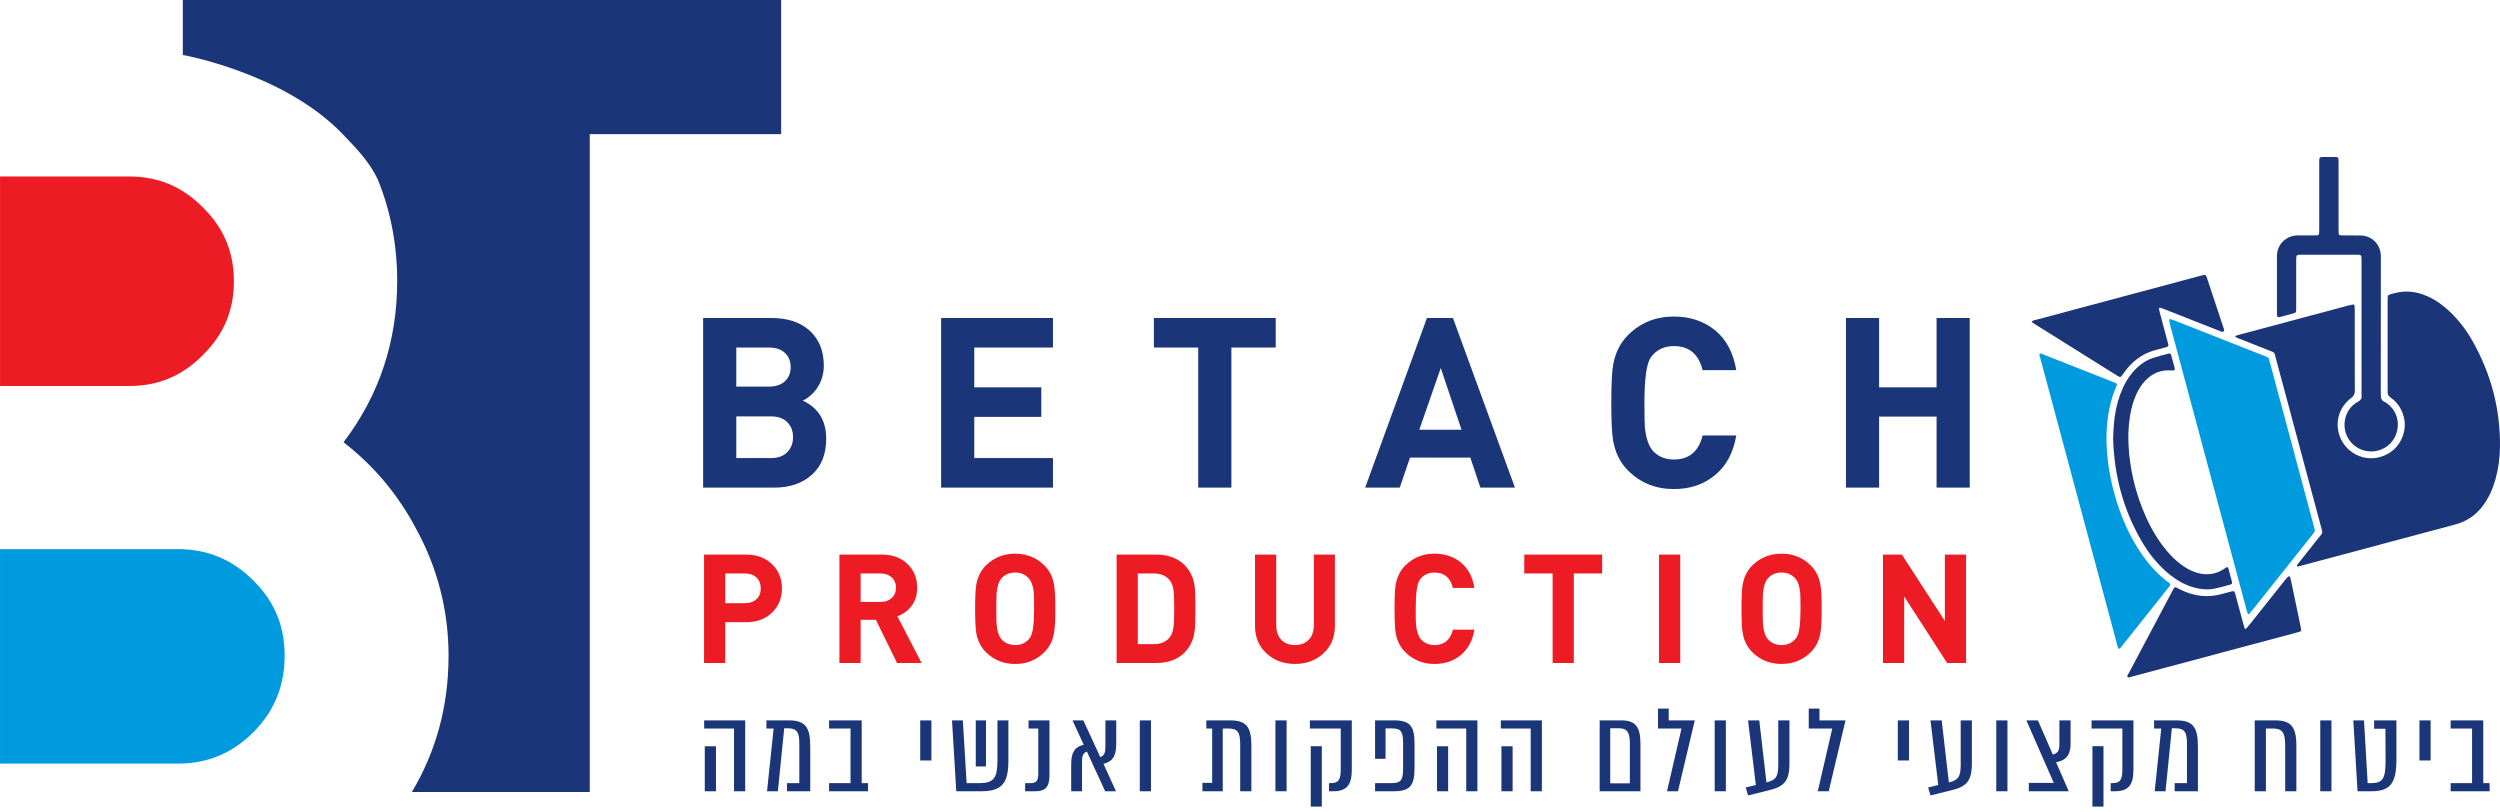
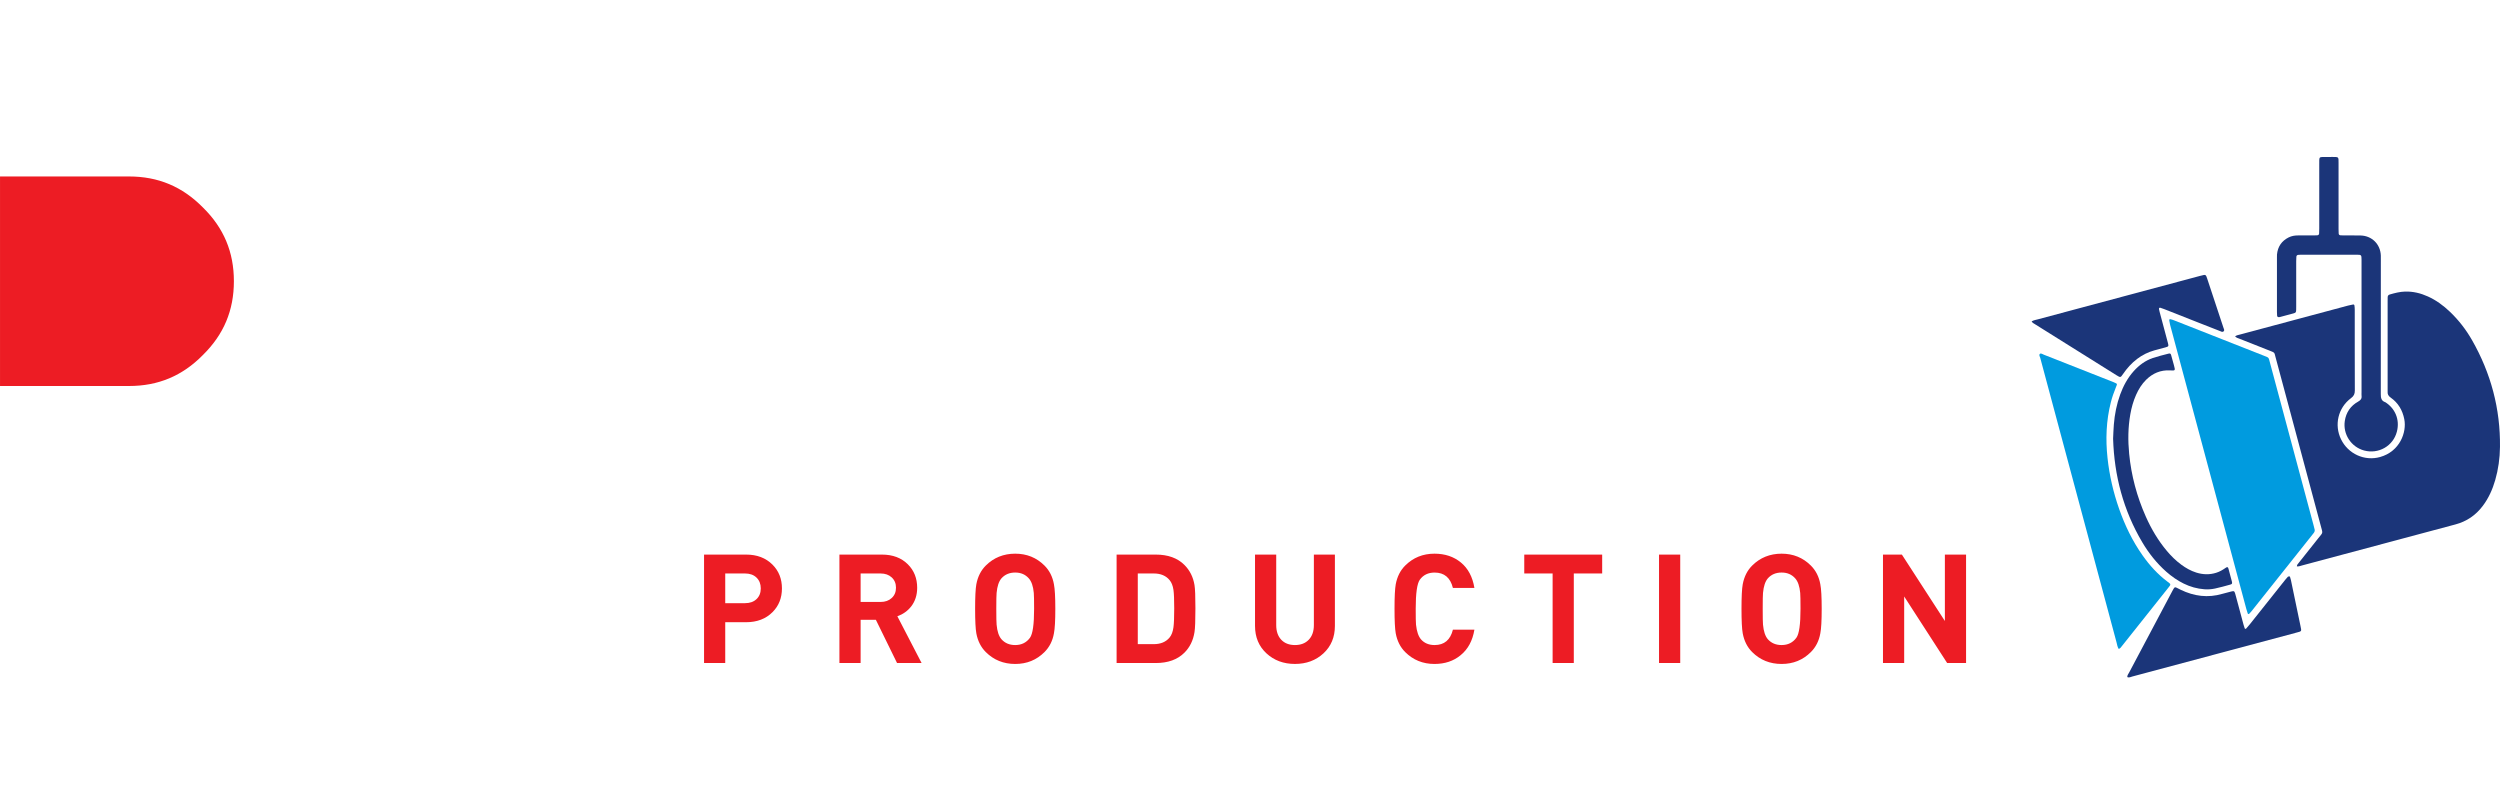
<svg xmlns="http://www.w3.org/2000/svg" width="345" height="112" viewBox="0 0 345 112" fill="none">
-   <path d="M24.549 75.778H0.002V105.378H24.549C28.645 105.378 32.062 103.952 34.998 101.018C37.874 98.096 39.277 94.65 39.277 90.494C39.277 86.337 37.876 83.017 34.998 80.14C32.062 77.208 28.643 75.78 24.549 75.78" fill="#009BDF" />
  <path d="M27.986 49.004C30.882 46.161 32.277 42.835 32.277 38.808C32.277 34.782 30.88 31.457 28.01 28.64C25.163 25.747 21.833 24.352 17.804 24.352H0.002V53.268H17.804C21.833 53.268 25.163 51.873 27.986 49.006" fill="#ED1C24" />
-   <path d="M107.8 18.508V0H25.23V7.583C25.23 7.583 39.221 10.085 47.288 18.508C49.075 20.375 50.989 22.303 52.138 24.787C53.912 29.12 54.812 33.8 54.812 38.806C54.812 47.109 52.322 54.576 47.406 61.03C51.562 64.244 54.919 68.237 57.398 72.926C60.383 78.352 61.901 84.271 61.901 90.494C61.901 97.431 60.174 103.712 56.837 109.296H81.386V18.508H107.804H107.8Z" fill="#1B3579" />
  <path d="M106.605 77.92C105.679 76.995 104.467 76.533 102.965 76.533H97.159V91.498H100.083V85.865H102.965C104.467 85.865 105.681 85.403 106.605 84.478C107.475 83.609 107.908 82.516 107.908 81.2C107.908 79.884 107.473 78.789 106.605 77.92ZM104.397 82.68C104.004 83.052 103.479 83.237 102.818 83.237H100.083V79.139H102.818C103.479 79.139 104.004 79.329 104.397 79.706C104.79 80.085 104.986 80.583 104.986 81.2C104.986 81.817 104.79 82.311 104.397 82.68ZM123.835 85.045C124.62 84.764 125.259 84.309 125.751 83.679C126.297 82.965 126.57 82.109 126.57 81.115C126.57 79.811 126.142 78.731 125.286 77.878C124.387 76.982 123.196 76.533 121.711 76.533H115.84V91.498H118.765V85.529H120.868L123.793 91.498H127.18L123.835 85.045ZM123.057 82.525C122.664 82.889 122.152 83.069 121.521 83.069H118.765V79.139H121.521C122.152 79.139 122.664 79.321 123.057 79.683C123.45 80.047 123.646 80.519 123.646 81.105C123.646 81.692 123.45 82.165 123.057 82.525ZM145.443 80.633C145.261 79.596 144.825 78.733 144.14 78.048C143.045 76.955 141.699 76.407 140.099 76.407C138.499 76.407 137.132 76.955 136.04 78.048C135.366 78.719 134.93 79.582 134.734 80.633C134.622 81.248 134.566 82.376 134.566 84.015C134.566 85.654 134.622 86.782 134.734 87.4C134.93 88.45 135.366 89.313 136.04 89.985C137.134 91.078 138.486 91.626 140.099 91.626C141.713 91.626 143.043 91.078 144.14 89.985C144.825 89.3 145.261 88.437 145.443 87.4C145.569 86.769 145.633 85.641 145.633 84.015C145.633 82.39 145.569 81.262 145.443 80.633ZM142.139 88.009C141.647 88.681 140.967 89.017 140.097 89.017C139.311 89.017 138.68 88.752 138.203 88.218C137.839 87.798 137.614 87.127 137.531 86.2C137.504 85.948 137.488 85.219 137.488 84.013C137.488 82.808 137.504 82.08 137.531 81.827C137.614 80.902 137.839 80.231 138.203 79.809C138.68 79.277 139.311 79.011 140.097 79.011C140.884 79.011 141.494 79.277 141.97 79.809C142.35 80.231 142.58 80.902 142.664 81.827C142.691 82.136 142.706 82.864 142.706 84.013C142.706 86.157 142.517 87.489 142.139 88.007M164.841 80.737C164.659 79.631 164.196 78.706 163.452 77.963C162.499 77.009 161.18 76.533 159.497 76.533H154.091V91.498H159.497C161.18 91.498 162.499 91.022 163.452 90.068C164.196 89.327 164.659 88.381 164.841 87.231C164.926 86.715 164.967 85.62 164.967 83.954C164.967 82.287 164.926 81.241 164.841 80.737ZM161.938 86.56C161.854 87.175 161.678 87.645 161.411 87.967C160.907 88.584 160.175 88.892 159.222 88.892H157.014V79.139H159.222C160.175 79.139 160.905 79.447 161.411 80.064C161.678 80.385 161.854 80.834 161.938 81.409C162.007 81.9 162.042 82.748 162.042 83.954C162.042 85.159 162.007 86.041 161.938 86.56ZM184.218 76.533H181.314V86.264C181.314 87.119 181.08 87.793 180.609 88.282C180.139 88.773 179.505 89.017 178.705 89.017C177.905 89.017 177.274 88.772 176.811 88.282C176.348 87.793 176.118 87.119 176.118 86.264V76.533H173.193V86.37C173.193 87.926 173.718 89.19 174.77 90.163C175.821 91.136 177.133 91.624 178.703 91.624C180.274 91.624 181.585 91.136 182.639 90.163C183.691 89.188 184.216 87.924 184.216 86.37V76.533H184.218ZM200.501 86.895C200.15 88.309 199.31 89.017 197.977 89.017C197.193 89.017 196.567 88.76 196.104 88.24C195.74 87.82 195.508 87.14 195.409 86.2C195.38 85.906 195.368 85.178 195.368 84.013C195.368 81.87 195.556 80.532 195.936 80C196.412 79.342 197.092 79.013 197.977 79.013C199.31 79.013 200.152 79.722 200.501 81.136H203.468C203.216 79.609 202.595 78.439 201.605 77.626C200.617 76.813 199.401 76.407 197.956 76.407C196.356 76.407 195.01 76.955 193.916 78.048C193.243 78.719 192.808 79.582 192.612 80.633C192.5 81.248 192.444 82.376 192.444 84.015C192.444 85.654 192.5 86.782 192.612 87.4C192.808 88.45 193.243 89.313 193.916 89.985C195.01 91.078 196.356 91.626 197.956 91.626C199.387 91.626 200.586 91.225 201.553 90.428C202.577 89.602 203.215 88.423 203.468 86.897H200.501V86.895ZM221.1 76.533H210.348V79.139H214.261V91.498H217.185V79.139H221.1V76.533ZM231.871 76.533H228.946V91.498H231.871V76.533ZM251.205 80.633C251.023 79.596 250.587 78.733 249.901 78.048C248.807 76.955 247.461 76.407 245.861 76.407C244.261 76.407 242.893 76.955 241.801 78.048C241.127 78.719 240.691 79.582 240.496 80.633C240.383 81.248 240.327 82.376 240.327 84.015C240.327 85.654 240.383 86.782 240.496 87.4C240.691 88.45 241.127 89.313 241.801 89.985C242.895 91.078 244.247 91.626 245.861 91.626C247.474 91.626 248.805 91.078 249.901 89.985C250.587 89.3 251.023 88.437 251.205 87.4C251.331 86.769 251.394 85.641 251.394 84.015C251.394 82.39 251.331 81.262 251.205 80.633ZM247.902 88.009C247.41 88.681 246.73 89.017 245.861 89.017C245.074 89.017 244.443 88.752 243.967 88.218C243.602 87.798 243.378 87.127 243.294 86.2C243.267 85.948 243.254 85.219 243.254 84.013C243.254 82.808 243.267 82.08 243.294 81.827C243.378 80.902 243.602 80.231 243.967 79.809C244.443 79.277 245.074 79.011 245.861 79.011C246.647 79.011 247.257 79.277 247.734 79.809C248.113 80.231 248.344 80.902 248.429 81.827C248.456 82.136 248.47 82.864 248.47 84.013C248.47 86.157 248.282 87.489 247.902 88.007M271.317 76.533H268.393V85.697L262.46 76.533H259.851V91.498H262.776V82.313L268.708 91.498H271.317V76.533Z" fill="#ED1C24" />
-   <path d="M110.788 55.292C111.513 54.942 112.148 54.395 112.698 53.648C113.357 52.705 113.686 51.643 113.686 50.459C113.686 48.443 113.043 46.842 111.761 45.658C110.477 44.474 108.706 43.882 106.446 43.882H97.033V67.291H106.841C108.991 67.291 110.725 66.699 112.042 65.515C113.359 64.331 114.017 62.676 114.017 60.55C114.017 58.052 112.942 56.297 110.792 55.288M108.321 52.611C107.794 53.104 107.048 53.352 106.084 53.352H101.608V47.959H106.084C107.048 47.959 107.796 48.206 108.321 48.7C108.848 49.193 109.111 49.845 109.111 50.656C109.111 51.467 108.848 52.121 108.321 52.612M108.65 62.394C108.123 62.941 107.366 63.216 106.38 63.216H101.608V57.462H106.38C107.368 57.462 108.125 57.73 108.65 58.267C109.177 58.804 109.44 59.489 109.44 60.321C109.44 61.154 109.177 61.844 108.65 62.392M145.311 63.216H134.451V57.527H143.7V53.45H134.451V47.959H145.311V43.882H129.876V67.291H145.311V63.214V63.216ZM176.052 43.882H159.234V47.959H165.354V67.291H169.929V47.959H176.05V43.882H176.052ZM200.505 43.882H196.918L188.393 67.291H193.166L194.582 63.148H202.908L204.291 67.291H209.064L200.507 43.882H200.505ZM195.864 59.304L198.826 50.788L201.688 59.304H195.864ZM234.962 60.091C234.414 62.305 233.097 63.412 231.013 63.412C229.785 63.412 228.806 63.005 228.084 62.194C227.513 61.537 227.15 60.474 226.997 59.006C226.953 58.545 226.932 57.405 226.932 55.587C226.932 52.233 227.228 50.139 227.821 49.307C228.566 48.278 229.632 47.761 231.013 47.761C233.097 47.761 234.414 48.868 234.962 51.082H239.603C239.208 48.692 238.237 46.862 236.692 45.59C235.144 44.319 233.24 43.684 230.982 43.684C228.481 43.684 226.374 44.54 224.663 46.248C223.61 47.301 222.93 48.648 222.622 50.292C222.446 51.256 222.359 53.021 222.359 55.587C222.359 58.152 222.446 59.915 222.622 60.881C222.93 62.525 223.61 63.872 224.663 64.925C226.376 66.635 228.481 67.489 230.982 67.489C233.219 67.489 235.096 66.864 236.61 65.616C238.212 64.323 239.209 62.481 239.605 60.091H234.964H234.962ZM271.823 43.882H267.248V53.45H259.316V43.882H254.741V67.291H259.316V57.492H267.248V67.291H271.823V43.882Z" fill="#1B3579" />
-   <path d="M102.839 99.412H97.176V100.534H101.296V109.194H102.839V99.412ZM97.259 109.195H98.803V102.982H97.259V109.195ZM108.878 99.412H105.768V100.534H106.759L105.851 109.194H107.348L108.222 100.503H108.725C110.037 100.503 110.306 101.14 110.306 102.657V108.073H108.607V109.195H111.815V103.065C111.815 100.488 111.245 99.414 108.875 99.414M118.915 108.071V99.412H114.412V100.534H117.372V108.071H114.412V109.194H119.791V108.071H118.917H118.915ZM128.534 99.412H126.99V104.94H128.534V99.412ZM139.16 99.412H137.649V104.811C137.649 107.289 137.244 108.071 135.125 108.071H133.394L132.872 99.412H131.377L131.964 109.194H135.392C138.319 109.194 139.158 108.056 139.158 104.923V99.412H139.16ZM134.656 105.772H136.066V99.412H134.656V105.772ZM142.83 109.195C144.323 109.195 144.827 108.561 144.827 106.932V99.414H141.939V100.536H143.283V106.67C143.283 107.68 143.082 108.073 142.224 108.073H141.466V109.195H142.83ZM154.043 102.609V99.414H152.547V103.002C152.547 103.882 152.412 104.24 151.84 104.486L149.503 99.414H148.007L149.553 102.773C148.277 103.083 147.823 103.849 147.823 105.496V109.195H149.319V105.12C149.319 104.337 149.435 103.913 149.991 103.719L152.514 109.197H154.008L152.278 105.414C153.454 105.087 154.043 104.501 154.043 102.611M158.834 99.412H157.291V109.194H158.834V99.412ZM169.683 99.412H166.472V100.534H167.279V108.038H165.935V109.194H168.74V100.534H169.481C170.742 100.534 171.147 100.96 171.147 102.688V109.194H172.691V102.916C172.691 100.128 171.868 99.412 169.683 99.412ZM177.551 99.412H176.007V109.194H177.551V99.412ZM186.547 99.412H180.766V100.534H185.019V106.146C185.019 107.663 184.698 108.071 183.605 108.071H183.404V109.194H183.96C185.809 109.194 186.547 108.381 186.547 106.245V99.412ZM180.882 111.314H182.41V102.98H180.882V111.314ZM192.333 99.412H189.761V104.71H191.206V100.519H192.114C193.392 100.519 193.629 101.024 193.629 102.589V106.014C193.629 107.564 193.377 108.069 192.081 108.069H189.763V109.192H192.335C194.603 109.192 195.207 108.412 195.207 105.964V102.62C195.207 100.207 194.603 99.408 192.335 99.408M203.882 99.412H198.219V100.534H202.339V109.194H203.882V99.412ZM198.302 109.195H199.846V102.982H198.302V109.195ZM212.779 99.412H207.115V100.534H211.235V109.194H212.779V99.412ZM207.198 109.195H208.742V102.982H207.198V109.195ZM223.71 99.412H220.753V109.194H226.383V102.704C226.383 100.306 225.729 99.41 223.712 99.41M224.921 108.104H222.211V100.503H223.424C224.533 100.503 224.921 101.024 224.921 102.673V108.104ZM230.048 109.195H231.56L233.881 99.414H230.282V97.783H228.804V100.536H232.047L230.046 109.195H230.048ZM238.169 99.412H236.625V109.194H238.169V99.412ZM245.401 99.412V105.544C245.401 107.208 245.064 107.649 243.771 107.974L242.779 99.412H241.231L242.306 108.332L240.912 108.675L241.231 109.768L244.02 109.083C246.172 108.563 246.945 107.876 246.945 105.3V99.414H245.399L245.401 99.412ZM250.85 109.195H252.363L254.683 99.414H251.086V97.783H249.608V100.536H252.853L250.852 109.195H250.85ZM263.443 99.412H261.9V104.94H263.443V99.412ZM270.575 99.412V105.544C270.575 107.208 270.238 107.649 268.944 107.974L267.953 99.412H266.405L267.482 108.332L266.085 108.675L266.405 109.768L269.196 109.083C271.346 108.563 272.119 107.876 272.119 105.3V99.414H270.575V99.412ZM277.029 99.412H275.485V109.194H277.029V99.412ZM285.739 102.624V99.412H284.195V102.804C284.195 103.669 283.876 103.979 283.287 104.126L281.236 99.414H279.64L283.422 108.04H279.977V109.195H285.489L283.742 105.186C284.885 104.991 285.741 104.402 285.741 102.626M294.416 99.412H288.635V100.534H292.888V106.146C292.888 107.663 292.566 108.071 291.474 108.071H291.273V109.194H291.828C293.678 109.194 294.416 108.381 294.416 106.245V99.412ZM288.753 111.314H290.281V102.98H288.753V111.314ZM300.37 99.412H297.261V100.534H298.253L297.347 109.194H298.842L299.717 100.503H300.221C301.532 100.503 301.801 101.14 301.801 102.657V108.073H300.103V109.195H303.312V103.065C303.312 100.488 302.741 99.414 300.37 99.414M313.957 99.412H311.151V109.194H312.696V100.534H313.622C314.868 100.534 315.356 100.976 315.356 102.835V109.194H316.899V102.884C316.899 100.146 316.026 99.412 313.957 99.412ZM321.742 99.412H320.198V109.194H321.742V99.412ZM330.704 104.809V99.412H327.628V100.567H329.191L329.208 104.971C329.208 107.369 328.871 108.071 327.24 108.071H326.737L326.233 99.412H324.755L325.342 109.194H327.192C329.797 109.194 330.704 108.201 330.704 104.809ZM335.428 99.412H333.884V104.94H335.428V99.412ZM342.693 108.071V99.412H338.19V100.534H341.147V108.071H338.19V109.194H343.568V108.071H342.695H342.693Z" fill="#1B3579" />
  <path d="M308.441 46.415C308.631 46.629 308.846 46.666 309.04 46.742C310.338 47.258 311.639 47.769 312.939 48.284C313.018 48.315 313.098 48.344 313.175 48.375C313.969 48.694 313.838 48.599 314.035 49.329C314.723 51.86 315.399 54.397 316.077 56.931C317.469 62.123 318.864 67.313 320.251 72.506C320.578 73.729 320.605 73.4 319.884 74.325C319.011 75.443 318.12 76.546 317.239 77.657C317.126 77.8 316.973 77.926 316.968 78.164C317.248 78.189 317.485 78.083 317.723 78.021C319.546 77.537 321.364 77.047 323.187 76.56C328.403 75.163 333.617 73.758 338.839 72.374C340.4 71.96 341.641 71.109 342.608 69.834C343.425 68.758 343.968 67.545 344.34 66.254C344.77 64.76 344.979 63.234 344.998 61.682C345.058 56.415 343.747 51.504 341.14 46.937C340.317 45.498 339.309 44.191 338.107 43.04C337.196 42.169 336.197 41.43 335.044 40.91C334.047 40.459 333.005 40.207 331.903 40.236C331.175 40.256 330.479 40.441 329.788 40.639C329.604 40.691 329.503 40.811 329.499 41.006C329.499 41.175 329.493 41.345 329.493 41.513V53.831C329.493 53.895 329.499 53.959 329.493 54.021C329.457 54.391 329.59 54.64 329.91 54.865C330.944 55.592 331.545 56.597 331.791 57.845C332.151 59.663 331.175 62.305 328.451 63.069C326.305 63.671 324.045 62.636 323.065 60.627C322.096 58.644 322.654 56.268 324.44 54.944C324.827 54.658 324.969 54.364 324.967 53.895C324.949 50.17 324.959 46.446 324.955 42.721C324.955 42.531 324.938 42.342 324.911 42.154C324.899 42.065 324.818 42.005 324.725 42.02C324.496 42.061 324.268 42.107 324.043 42.167C321.568 42.829 319.092 43.493 316.617 44.157C314.101 44.83 311.585 45.505 309.069 46.179C308.868 46.233 308.654 46.262 308.439 46.417" fill="#1B3579" />
  <path d="M319.431 73.114C319.373 72.889 319.321 72.663 319.26 72.436C317.895 67.347 316.529 62.258 315.164 57.167C314.534 54.816 313.909 52.465 313.272 50.116C313.041 49.267 313.171 49.385 312.352 49.064C308.273 47.456 304.195 45.846 300.114 44.242C299.919 44.164 299.717 44.095 299.512 44.046C299.431 44.027 299.336 44.095 299.351 44.193C299.38 44.402 299.419 44.609 299.471 44.812C299.897 46.407 300.326 48.001 300.754 49.596C303.837 61.082 306.917 72.57 309.998 84.056C310.053 84.259 310.113 84.462 310.188 84.66C310.223 84.755 310.324 84.766 310.393 84.7C310.502 84.6 310.599 84.487 310.692 84.371C313.485 80.858 316.28 77.346 319.073 73.832C319.152 73.731 319.228 73.63 319.307 73.532C319.402 73.408 319.452 73.274 319.429 73.116" fill="#009BDF" />
  <path d="M292.385 89.557C292.617 89.468 292.7 89.313 292.803 89.184C294.939 86.502 297.074 83.816 299.208 81.13C299.611 80.625 299.629 80.654 299.104 80.263C297.752 79.249 296.638 78.011 295.668 76.635C294.279 74.665 293.245 72.516 292.447 70.25C291.643 67.965 291.099 65.619 290.839 63.21C290.56 60.623 290.651 58.056 291.296 55.521C291.468 54.842 291.695 54.182 291.96 53.535C292.017 53.398 292.077 53.261 292.121 53.121C292.15 53.036 292.121 52.951 292.038 52.907C291.926 52.849 291.811 52.794 291.693 52.748C288.482 51.48 285.272 50.215 282.059 48.951C281.883 48.882 281.67 48.717 281.526 48.822C281.319 48.971 281.507 49.215 281.557 49.402C283.043 54.963 284.536 60.521 286.028 66.08C288.046 73.601 290.06 81.121 292.081 88.642C292.162 88.944 292.195 89.267 292.385 89.559" fill="#009BDF" />
  <path d="M322.72 26.629V22.473C322.72 21.66 322.758 21.658 321.926 21.66C321.437 21.66 320.951 21.656 320.463 21.668C320.126 21.678 320.074 21.742 320.058 22.096C320.049 22.307 320.055 22.517 320.055 22.73V31.527C320.055 31.759 320.049 31.991 320.037 32.225C320.029 32.37 319.936 32.458 319.793 32.471C319.623 32.485 319.454 32.489 319.286 32.489C318.565 32.49 317.845 32.494 317.124 32.489C316.673 32.487 316.235 32.562 315.83 32.765C314.862 33.251 314.331 34.04 314.225 35.116C314.213 35.242 314.219 35.372 314.219 35.497C314.219 38.017 314.219 40.536 314.219 43.056C314.219 43.224 314.225 43.392 314.24 43.562C314.254 43.709 314.356 43.781 314.503 43.768C314.544 43.764 314.589 43.76 314.629 43.75C315.263 43.582 315.9 43.417 316.531 43.239C316.818 43.158 316.857 43.092 316.87 42.786C316.878 42.616 316.876 42.448 316.876 42.28C316.876 40.205 316.876 38.131 316.876 36.055C316.876 35.844 316.882 35.633 316.899 35.422C316.911 35.281 317.004 35.19 317.145 35.172C317.271 35.157 317.397 35.151 317.525 35.151C320.089 35.151 322.654 35.147 325.216 35.151C325.865 35.151 325.892 35.178 325.892 35.836C325.896 37.846 325.892 39.859 325.892 41.869V54.126C325.892 54.296 325.875 54.466 325.896 54.633C325.945 55.025 325.761 55.232 325.424 55.422C324.382 56.006 323.762 56.906 323.582 58.092C323.305 59.925 324.463 61.691 326.255 62.171C328.23 62.7 330.246 61.562 330.765 59.588C331.223 57.849 330.473 56.328 329.175 55.505C328.602 55.321 328.548 54.89 328.55 54.36C328.563 48.201 328.557 42.04 328.557 35.881C328.557 35.67 328.563 35.457 328.554 35.246C328.488 33.698 327.328 32.541 325.774 32.498C325.013 32.477 324.248 32.494 323.487 32.49C323.316 32.49 323.148 32.487 322.979 32.471C322.836 32.459 322.747 32.37 322.737 32.225C322.724 32.014 322.72 31.803 322.72 31.591V26.635V26.629Z" fill="#1B3579" />
  <path d="M280.362 44.35C280.486 44.567 280.653 44.629 280.792 44.718C284.542 47.067 288.294 49.414 292.044 51.763C292.061 51.775 292.08 51.784 292.098 51.796C292.629 52.119 292.632 52.121 292.983 51.608C293.523 50.817 294.159 50.111 294.924 49.53C295.64 48.986 296.433 48.592 297.3 48.352C297.812 48.212 298.325 48.083 298.834 47.939C299.259 47.821 299.29 47.777 299.183 47.367C299.005 46.67 298.813 45.975 298.627 45.283C298.424 44.526 298.222 43.77 298.021 43.015C297.99 42.891 297.957 42.769 297.938 42.645C297.916 42.523 298.011 42.432 298.124 42.469C298.306 42.525 298.484 42.589 298.662 42.657C300.219 43.27 301.775 43.884 303.33 44.499C304.335 44.896 305.338 45.292 306.346 45.681C306.514 45.747 306.706 45.892 306.872 45.71C307.012 45.561 306.888 45.387 306.838 45.232C306.09 42.963 305.336 40.693 304.585 38.425C304.552 38.324 304.517 38.222 304.475 38.127C304.401 37.965 304.308 37.914 304.116 37.951C303.928 37.986 303.744 38.036 303.56 38.086C296.115 40.08 288.67 42.069 281.226 44.068C280.941 44.143 280.643 44.184 280.36 44.354" fill="#1B3579" />
  <path d="M315.786 79.565C315.807 79.553 315.741 79.573 315.702 79.615C315.575 79.755 315.453 79.904 315.332 80.051C313.711 82.088 312.09 84.13 310.467 86.165C310.308 86.365 310.144 86.558 309.971 86.742C309.907 86.809 309.803 86.796 309.766 86.701C309.702 86.544 309.655 86.382 309.611 86.219C309.258 84.911 308.91 83.603 308.557 82.293C308.524 82.171 308.493 82.047 308.457 81.928C308.342 81.56 308.3 81.533 307.908 81.628C307.496 81.728 307.085 81.833 306.68 81.951C304.689 82.539 302.781 82.282 300.938 81.39C300.748 81.297 300.562 81.194 300.37 81.103C300.161 81.005 300.089 81.03 299.959 81.243C299.892 81.349 299.835 81.465 299.775 81.575C297.792 85.316 295.805 89.056 293.825 92.8C293.719 93.001 293.554 93.181 293.564 93.433C293.821 93.559 294.052 93.414 294.284 93.352C301.817 91.339 309.348 89.325 316.878 87.309C317.661 87.098 317.63 87.175 317.465 86.378C317.033 84.263 316.586 82.15 316.144 80.037C316.113 79.894 316.074 79.751 316.024 79.613C316.005 79.559 315.948 79.507 315.79 79.565" fill="#1B3579" />
  <path d="M291.608 60.54C291.763 65.647 293.026 70.424 295.627 74.822C296.526 76.341 297.614 77.717 298.943 78.894C299.677 79.542 300.471 80.101 301.35 80.534C302.253 80.979 303.204 81.246 304.211 81.32C304.703 81.357 305.191 81.32 305.666 81.219C306.369 81.07 307.062 80.873 307.756 80.681C308.031 80.606 308.069 80.534 308.004 80.267C307.854 79.673 307.698 79.079 307.531 78.489C307.457 78.226 307.368 78.199 307.12 78.375C306.721 78.659 306.299 78.899 305.83 79.044C304.91 79.333 303.992 79.3 303.08 79.013C302.325 78.775 301.645 78.388 301.011 77.92C300.274 77.376 299.627 76.738 299.038 76.039C297.827 74.604 296.884 73.001 296.123 71.293C294.891 68.526 294.116 65.637 293.824 62.618C293.647 60.797 293.665 58.984 293.983 57.179C294.143 56.258 294.393 55.364 294.771 54.507C295.116 53.727 295.557 53.009 296.169 52.405C297.076 51.513 298.156 51.051 299.437 51.113C300.179 51.15 300.223 51.192 300.008 50.42C299.878 49.952 299.756 49.48 299.619 49.013C299.553 48.787 299.476 48.744 299.239 48.806C298.524 48.996 297.8 49.166 297.099 49.402C296.055 49.756 295.191 50.397 294.455 51.215C293.609 52.16 293.022 53.253 292.588 54.435C292.098 55.778 291.827 57.166 291.711 58.584C291.656 59.236 291.641 59.894 291.608 60.532" fill="#1B3579" />
</svg>